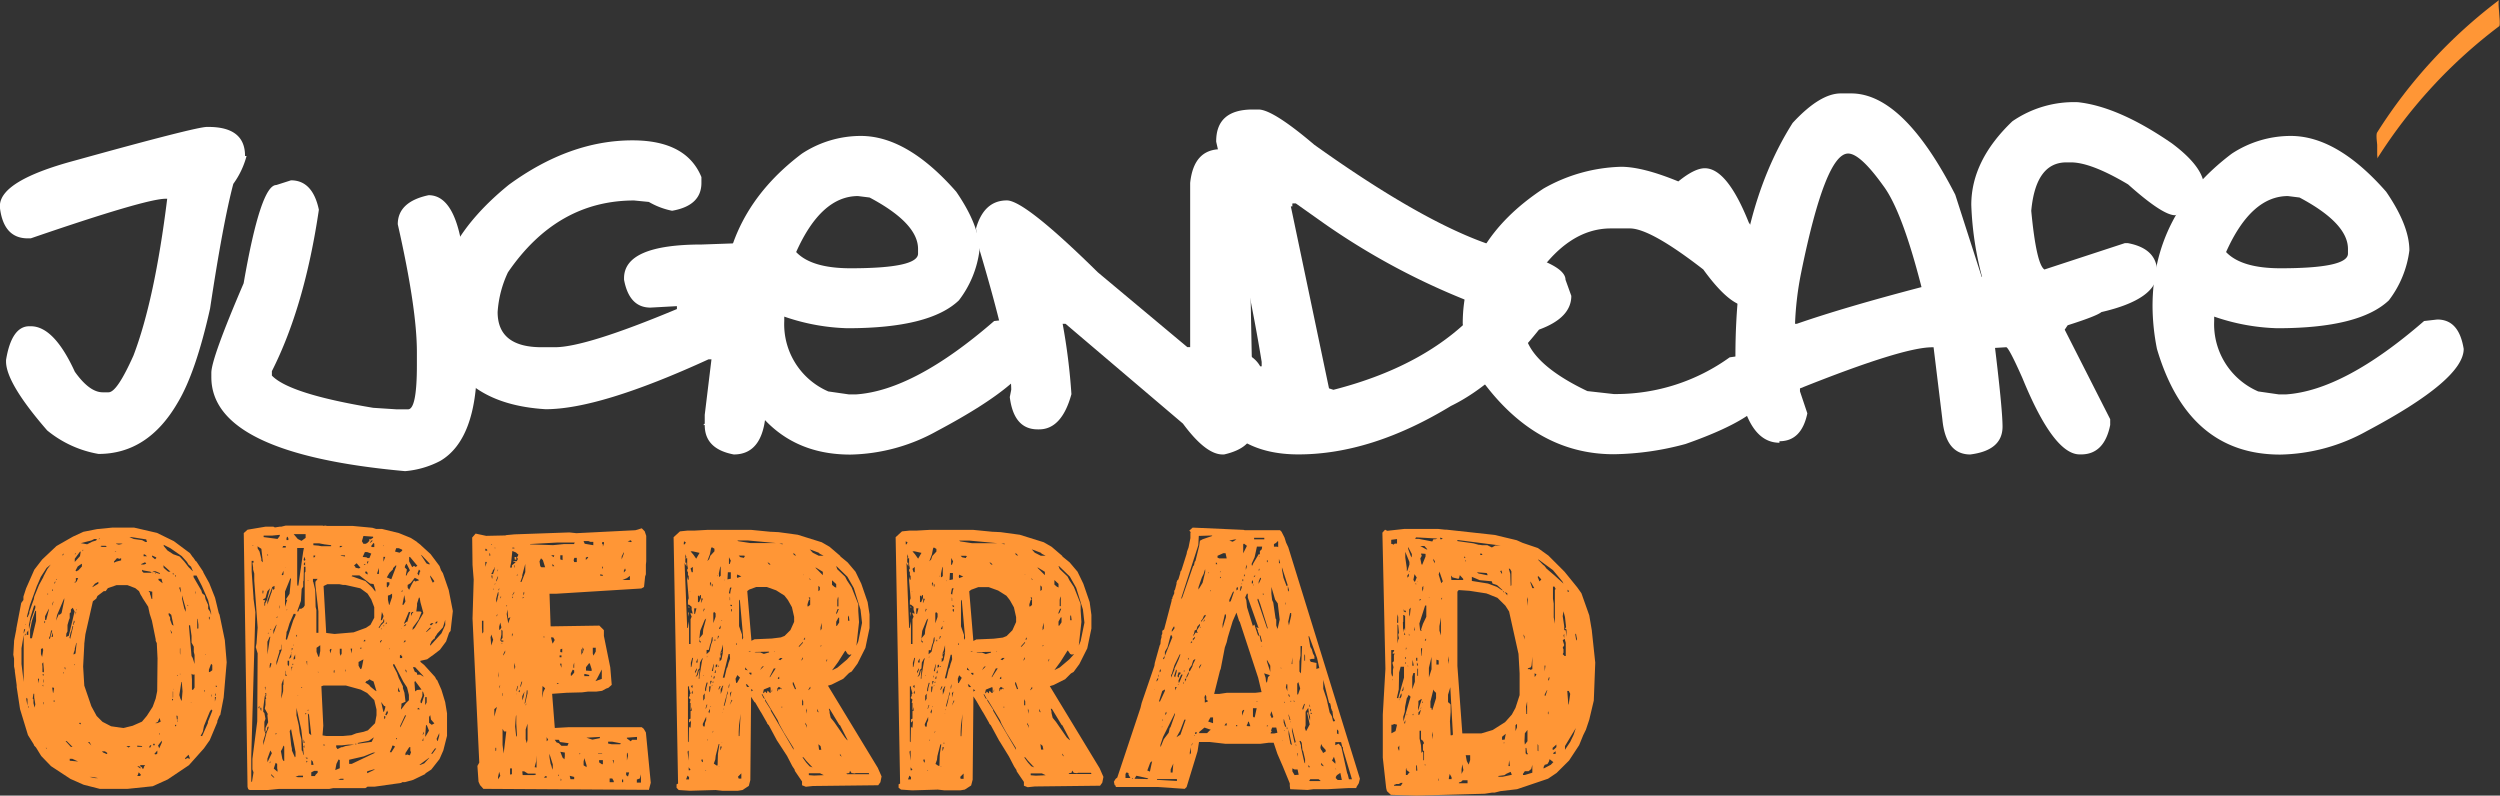
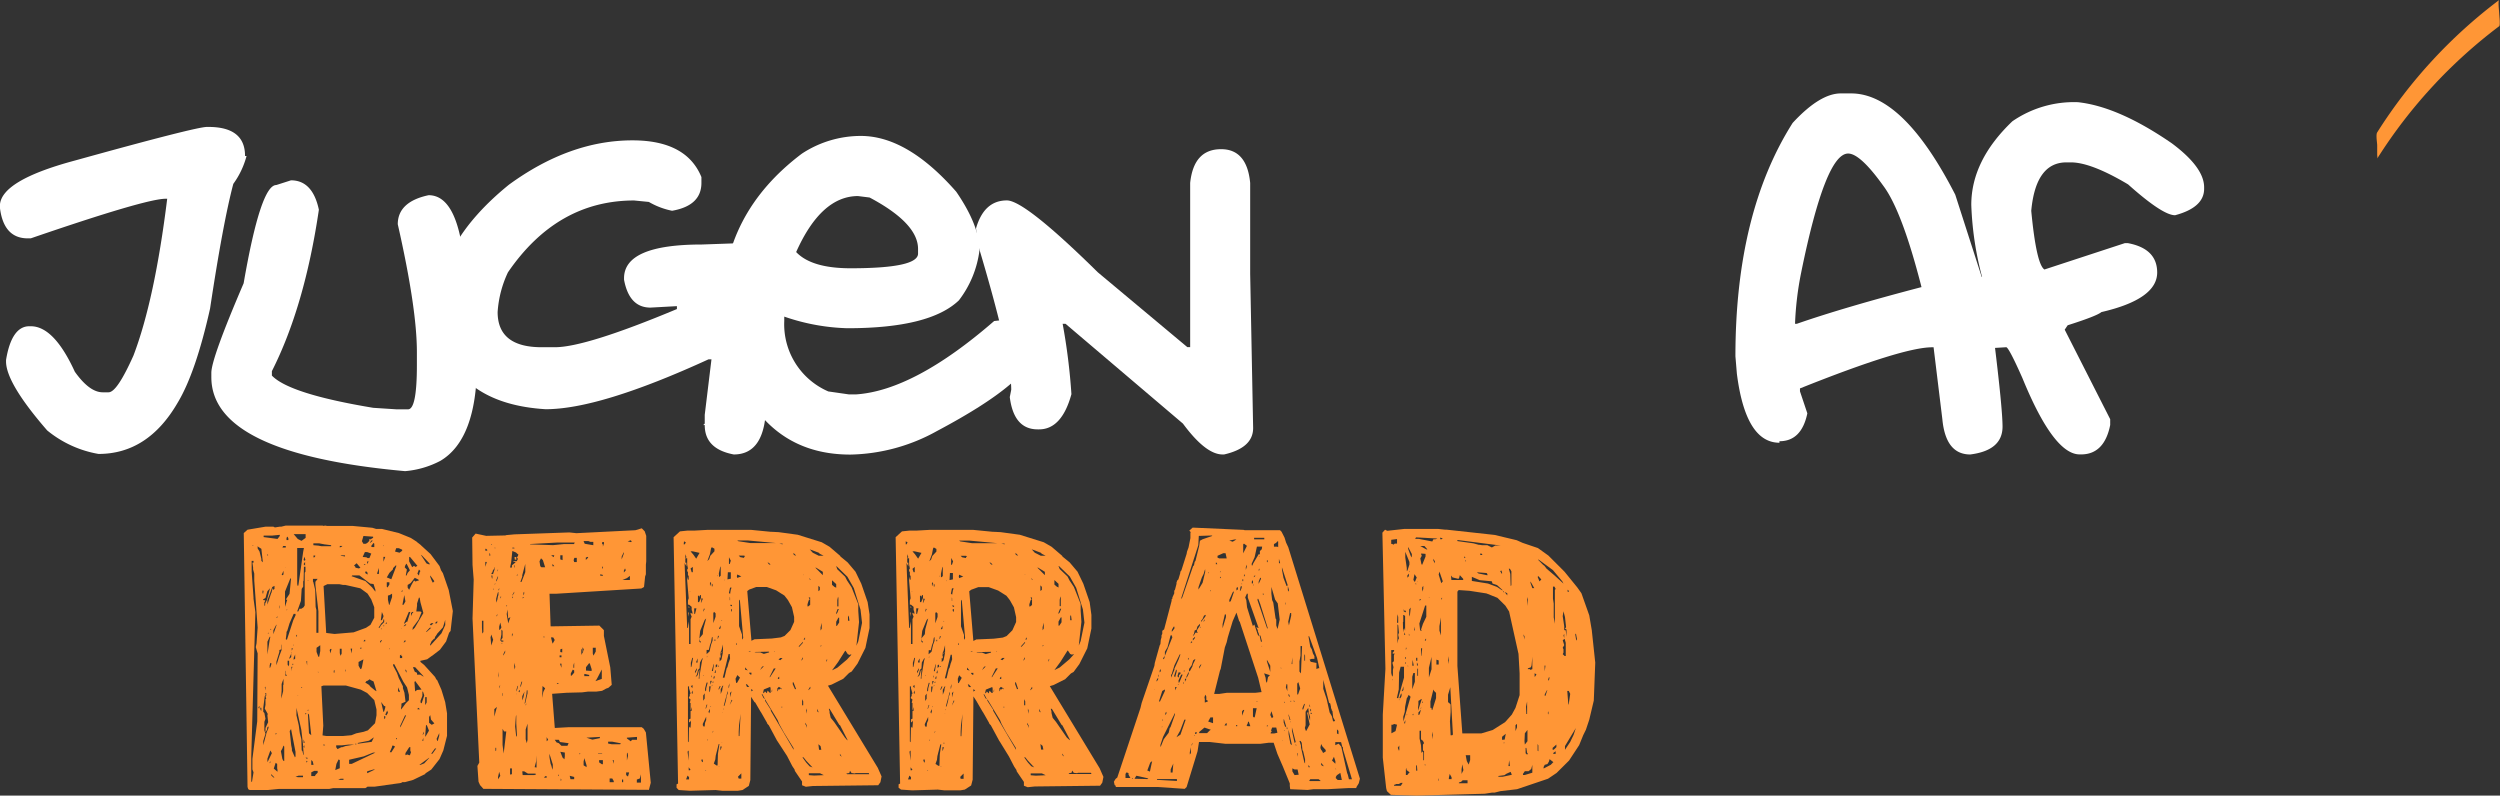
<svg xmlns="http://www.w3.org/2000/svg" id="Ebene_1" data-name="Ebene 1" viewBox="0 0 430.34 136.95">
  <rect x="0" y="0" width="430.34" height="136.95" fill="#333333" stroke="none" />
  <defs>
    <style>.cls-1{fill:#fff;}.cls-2{fill:#ff9636;}</style>
  </defs>
  <path class="cls-1" d="M648.75,423H649q6.32,0,6.31,5h.26a14.42,14.42,0,0,1-2.28,4.8q-1.77,6.69-4,21.47-2.46,11-5.56,16.17-5.12,8.85-13.64,8.85a19,19,0,0,1-8.84-4.05q-7.08-8.15-7.08-11.87v-.25c.63-3.88,2-5.81,4-5.81h.26q4,0,7.58,7.83,2.52,3.54,4.8,3.54h1c1,0,2.4-2.11,4.29-6.32q3.66-9.6,5.81-27h-.25q-3.4,0-23.24,6.82h-.51q-4.17,0-4.8-5.31v-.25q0-4.37,12.89-7.83Q646.86,423,648.75,423Z" transform="translate(-613.13 -401.15)" />
  <path class="cls-1" d="M663.22,432.19q3.72,0,4.8,5.06-2.46,16.67-8.09,27.79v.76q3,3.15,17.44,5.55l4,.26h2q1.52,0,1.52-7.58v-2.28q0-7.51-3.29-22c0-2.56,1.77-4.25,5.31-5q4.86,0,6.06,11.12a72.57,72.57,0,0,1,2.27,17.68q0,13.2-6.31,16.93a15.85,15.85,0,0,1-6.07,1.77q-33.34-3-33.35-16.17v-.76q0-2.46,5.56-15.41Q658,433,660.69,433Z" transform="translate(-613.13 -401.15)" />
  <path class="cls-1" d="M722,425.31q9.28,0,11.87,6.32v1q0,3.92-5.05,4.8a12.94,12.94,0,0,1-4-1.52l-2.53-.25q-13.26,0-21.73,12.38a18.83,18.83,0,0,0-1.77,6.82q0,6.06,7.58,6.06h2.28q5.29,0,21-6.57v-.5l-4.55.25q-3.66,0-4.55-4.8v-.25q0-5.81,13.39-5.81l7.08-.25v-.26l.25.26h2.27q5.31,1.26,5.31,5.05L745,470.53q0,8.85-5.56,8.85c-3.37-.64-5-2.32-5-5.06h-.26l.26-.25v-1.51L735.6,463h-.5q-18.76,8.6-28.05,8.59-14.34-.87-17.94-11.87l-.75-4.55v-.76q0-11.43,12.38-21.47Q711.21,425.31,722,425.31Z" transform="translate(-613.13 -401.15)" />
  <path class="cls-1" d="M761.31,424.55q8,0,16.42,9.6,4,5.82,4,10.11a17.74,17.74,0,0,1-3.54,8.59q-5,4.8-19.2,4.8a36,36,0,0,1-10.86-2v.76a12.59,12.59,0,0,0,7.58,12.12l3.54.51h1.26q10-.69,23.75-12.63l2.27-.26c2.53,0,4,1.69,4.55,5.06q0,5.3-16.67,14.14a31.77,31.77,0,0,1-14.91,4.05q-15.85,0-21.22-18.19a38.36,38.36,0,0,1-.76-7.33q0-16,13.64-26.28A18.45,18.45,0,0,1,761.31,424.55Zm-11.12,20q2.65,2.78,9.35,2.78,11.63,0,11.62-2.53V444q0-4.42-8.34-8.85l-2-.25Q754.49,434.91,750.19,444.51Z" transform="translate(-613.13 -401.15)" />
  <path class="cls-1" d="M823.33,426.83c2.95,0,4.63,1.93,5,5.81V448.3l.51,26.53q0,3.41-5,4.55h-.26q-2.9,0-6.82-5.31l-20.21-17.18h-.5A104.83,104.83,0,0,1,797.56,469c-1.09,4-2.95,6.06-5.56,6.06h-.25q-4.11,0-4.8-5.56l.25-1.26q0-5.94-5.81-25.26l-.25-2.53c.93-3.2,2.69-4.8,5.31-4.8q3.09,0,15.66,12.38l15.41,12.88H818V432.64C818.41,428.76,820.17,426.83,823.33,426.83Z" transform="translate(-613.13 -401.15)" />
-   <path class="cls-1" d="M828.76,420h1q2.47,0,9.61,6.07Q859.78,440.65,872,444q10.6,2.52,10.61,5.3l1,2.78c0,2.53-1.86,4.46-5.56,5.81q-7.51,9.42-15.16,13.14-13.71,8.34-26.27,8.34-11,0-15.16-8.59l-1-4.55c0-2.28,1.68-3.79,5.05-4.55h.25a5,5,0,0,1,4.3,2.53h.25v-.76q-2-12.57-7.83-37.9C822.45,421.86,824.55,420,828.76,420Zm6.83,16.17v.51h-.26L841.9,468l.76.25q16.74-4.29,25.52-14.4a120.93,120.93,0,0,1-27-14.15l-5-3.54Z" transform="translate(-613.13 -401.15)" />
-   <path class="cls-1" d="M892.18,429.86q3.72,0,9.85,2.52,2.78-2.26,4.55-2.27,3.85,0,7.58,9.35,5.05,7.52,5.05,9.09-1.26,5.31-5.3,5.31-3,0-7.58-6.32-9.11-7.07-12.64-7.07h-3.28q-7.51,0-13.39,9.09a17.35,17.35,0,0,0-1.52,4.8v3q0,5.93,10.87,11.11l4.55.51h.5a33.47,33.47,0,0,0,19.45-6.32l1.77-.25c2.74,0,4.42,1.77,5.06,5.3q0,4.81-14.41,9.86a49.13,49.13,0,0,1-12.37,1.77q-13.59,0-23-13.14a23.25,23.25,0,0,1-3-9.35q0-14.08,13.9-23.24A28.41,28.41,0,0,1,892.18,429.86Z" transform="translate(-613.13 -401.15)" />
  <path class="cls-1" d="M930,417.23h1.77q9,0,17.93,17.43l4.55,14.15q4.11,0,6.07,4.54c0,1.77-1.35,3.63-4,5.56v.25q1.51,12.25,1.52,15.42,0,4.1-5.56,4.8-4.23,0-4.8-6.07l-1.51-12.38h-.26q-5.05,0-22.74,7.08v.5l1.27,3.79q-1,4.8-4.8,4.8v.26q-5.82,0-7.33-11.88l-.25-3q0-24.63,9.85-40.17Q926.41,417.23,930,417.23Zm-7.83,39.66h.25q8.14-2.83,21.47-6.32-3.35-13.12-6.57-17.43c-2.65-3.7-4.67-5.56-6.06-5.56q-3.91,0-8.08,20.47A54.38,54.38,0,0,0,922.12,456.89Z" transform="translate(-613.13 -401.15)" />
  <path class="cls-1" d="M970.81,418.74q7,.76,16.17,7.08,5.57,4.15,5.56,7.58v.25q0,3.21-5,4.55-2.15,0-8.09-5.31-6.37-3.79-9.85-3.79h-.76q-5.29,0-6.06,8.34.88,9.22,2.27,10.1L978.9,443h.5q5.05.94,5.06,5.05,0,4.6-9.6,6.82-.83.69-5.81,2.27l-.51.76,7.83,15.41v1c-.67,3.37-2.36,5.06-5,5.06h-.25q-4.49,0-9.86-13.14c-1.55-3.5-2.48-5.26-2.78-5.31l-4.29.26c-2.69-.85-4-2.36-4-4.55v-.25c0-2.07,1.43-3.75,4.29-5.06l.26-.25v-.76a55.19,55.19,0,0,1-2.28-13.89q0-7.65,7.08-14.4A18.69,18.69,0,0,1,970.81,418.74Z" transform="translate(-613.13 -401.15)" />
-   <path class="cls-1" d="M1007.45,424.55q8,0,16.42,9.6,4,5.82,4,10.11a17.82,17.82,0,0,1-3.53,8.59q-5.06,4.8-19.21,4.8a36,36,0,0,1-10.86-2v.76a12.59,12.59,0,0,0,7.58,12.12l3.54.51h1.26q10-.69,23.75-12.63l2.27-.26c2.53,0,4,1.69,4.55,5.06q0,5.3-16.67,14.14a31.77,31.77,0,0,1-14.91,4.05q-15.85,0-21.22-18.19a38.36,38.36,0,0,1-.76-7.33q0-16,13.64-26.28A18.45,18.45,0,0,1,1007.45,424.55Zm-11.12,20q2.65,2.78,9.35,2.78,11.63,0,11.62-2.53V444q0-4.42-8.34-8.85l-2-.25Q1000.63,434.91,996.33,444.51Z" transform="translate(-613.13 -401.15)" />
-   <path class="cls-2" d="M642,535.32l-2.58,1.17-4.32.45H630.3l-2.78-.71-2.26-1-3.35-2.2-1.68-1.74-.91-1.48-.32-.33-.06-.19-1-1.61-1.36-4.46-.58-3.81v-.32l-.32-2.39v-.19l-.13-.65v-1.35l-.13-.65.13-2.19v-.2l.39-2v-.13l.84-4.39.38-.52v-.58l.46-1.42,1.42-3.22,1.35-1.75,2.46-2.32,2.84-1.62,1.8-.83,2.33-.46,2.64-.26h3.75l3.94.91,2.9,1.42,2.78,2.07.45.64.13.13.39.58.13.07,1.16,1.74.06.19,1,1.81,1,2.52.64,2.64.13.26.91,4.39.32,3.81-.52,6.07-.58,3-.13.13-.38.9v.2l-1.3,3.1-1,1.42-2.59,2.9Zm-24.79-16.78v-8.07l-.38,2.26v2.71Zm0-8.33.26-.71-.19-.06-.07.51Zm.2.39.13-.2v-.19l-.13.13Zm.13-1.87h.06l-.06-.2Zm.32,13.88v-1.17l-.19-.19v.39Zm0-15.18.32-.71v-.25l.78-2.2.06-.39.84-2.06.71-1.29.07-.2.64-1.22.58-.78-.71.58-1,1.55-.58,1.36-.07.13-1.22,3.35-.52,2Zm-.13,3H618v-.77l-.26.39Zm.26,12.53.13-.07-.13-.25Zm.13-13.49.26-1.17v-.19l.83-2.32v-.39H619l-.64,2.06-.26,1.3Zm.19,1.55h.32l.71-3v-1.68l-.13-.06-.58,1.74-.32,1.55Zm.9,11.36-.19-1.16v-.65h-.13l-.13.84.13.13v.64l.2.78Zm.46-3.62.19-.71-.19-.13Zm.71-4.52.19-1.22-.13-.33-.26.2v.84Zm.26,2.65.06-.19-.13-1.55-.19.26.06.51v.91Zm0,.58v-.32l-.2.13v.06Zm-.07,1.87V519l-.13.13Zm0-.71h.07v-.51h-.07Zm0,3.81.07-.13V522h-.07Zm.19-14,.13-.13V508l-.13.13Zm.13-.58h.2l.45-1.74v-.19l-.65,1.29Zm.26,22.21v-.19H621Zm.13-26.6h.13v-.13h-.13Zm.32,7.68.13-.06.39-1.42h-.19l-.2,1-.13.13Zm.39-.38h.26V510Zm.13-7.94h.13v-.2h-.13Zm0,2.58.19-.58v-.2l-.19.52Zm.13,15h.06l.13-.77-.19-.2-.13.13Zm.13,1.55h.13v-.26h-.13Zm.13-20.27.13-.26v-.26l-.13.26Zm.26-.71.13-.07v-.12l-.13.12Zm0,7,.51-1.16.07.19.38-.32.46-2.2v-.38l-1.23,2.9ZM624,496.72l.13-.32-.33.32Zm.06,20.4.07-.13-.07-.13H624Zm.32-.71v-.32l-.12-.13v.25Zm1.23,13.3-1-1h-.2l.91,1Zm-1.1-18.92.46-.19,1-4.2-.32-.64-.32.32v.45l-.2.19v.84l-.12.26-.26.91v1.09l-.2.39Zm.71.32.52-2.19h-.13l-.19.84-.13.26-.2.9Zm1.36,21.12-1-.46h-.45v.33Zm-.78-23.57.07-.26.13-.19-.13-.26-.19.78Zm0,5.17.33-.2.19-1.81h-.06l-.26,1v.2l-.2.58Zm.2,1.8v-.19l-.13.19Zm0-17.75.9-1,.13-.77h-.13l-.9,1.22Zm0-1.29h.06l.13-.19h-.13Zm0,4.91.32-.26.26-.58h-.39v.58l-.19.06Zm.26,5-.07-.06-.19.58Zm0-7,.38-.2.59-.64v-.45h-.07l-.65.45-.38.71Zm0,6.71.06-.06-.06-.13-.07.13Zm.77,19.63v-.26h-.26v.13Zm1.1-31,.9-.46.65-.19.13-.26h-.45l-.52.26-1.81.45Zm-.78,1.22.13-.26h-.13Zm7,30.41,1.61-.39,1.61-.71.84-1,1-1.55.52-1.42.26-1.29.06-5.61-.13-2.65-.19-.39v-.26l-.65-3.22-.38-1.17-.26-1.22-1-1.55V504l-.32-.51-.26-.58-.64-.52-1.36-.52h-1.87l-1.49.52-.38.52h-.33l-1.09.83-.2.46-.58.45-1.29,5.68-.19,1.61v.2l-.2,3.74.2,3.29,1.22,3.56.91,1.67,1,1,1.49.77Zm-5.49,3-.32-.58h-.26Zm.64,5.62H630l-1-.2h-.45ZM629,502.21h.06l1-.59v-.32l-.59.32Zm1.1-8.27h.19v-.13Zm.58,1.36h.84l-.2-.2h-.77l-.13.07Zm.71,35.63h.19v-.19l-.39-.26h-.51l.19.2.45.19ZM632.75,498l.45-.19.78-.2v-.39l-.26.13-.45-.13-.52.59Zm.13-1.87h.2l.06-.07H633Zm.71-1.23.65-.13-.26-.06h-.78l-.12.06Zm1.68,34.93.32-.26h-.71Zm2.91-35.38h.25l-.13-.45-2.51-.39h-.39l.77.32,1.42.2Zm-.59,35.25v-.13l-.83-.07v.2Zm-.38,3.68h.19l-.32-.33h-.32Zm-.45,1.35h.45l.19-.19-.39-.45-.13.39Zm.83-1.29h.26l.07-.32.19-.26h-.84v.19l.32.2Zm-.12-35.12h.45l.38-.13-.19-.26-.71.33Zm1.8,1.42-.26-.19-1.16-.2-.26-.12v.25l.26.26Zm-.84-2.84-.38-.32h-.2v.32Zm.91,7.36V503l-.65-.13.26.32v.26l.06.07.2.71Zm-.52,25.57H639l.19-.39H639l-.13.13Zm1-32.41.2-.2v-.13l-.71-.32V497Zm.84,2.52v-.13l-.77-.33h-.52l.13.07.71.26Zm-1.29-.13h.13v-.07h-.13Zm.13,29.63h.26v-.26h-.26Zm.32,1.55h.2l.19-.13v-.52l-.51.58Zm0-31.05h.07v-.13h-.07Zm.39,25.69.58-.26-.19-.64-.32.71-.46.19Zm.32,4.33.46-1v-.33l-.65.84Zm.59-28.41-.2-.77h-.51V501Zm-.59,26h.13v-.13h-.13Zm1.55-28h.39l-1.23-1.1.07.45Zm4.26-.07-.32-.77-.45-.39-.26-.45-.9-1-1.94-1.35-1.16-.59v.2l.64.77,1,.65,1.1.39.78.84.77,1,.65.64ZM643,508.85l-.39-1.87-.32-.26h-.13V507l.26.45v.39l.32.84Zm-.33,1.36.07-.06V510l-.32-.45Zm.07,11.49h.13l.06-.19-.06-.07-.13.07Zm.39-21.69-.2-.19h-.06V500Zm-.26,21.24.06-.06v-1h-.06Zm.06-1.42H643v-.13H643Zm.45-19.37v-.26l-.12-.06v.19Zm-.12,25.76.25-.26-.13-.06-.12.06Zm.32-1.22h.13v-.52l-.13-.2-.07.13Zm.13-7.49v-.2l-.13.13Zm0,7.94.06-.07v-.26h-.06Zm.58-22.28v-.25l-.13-.71-.19.12Zm.13,18.66v-.13l.13-1.55-.13-1.61h-.07L644,520.8l.19.64Zm-.26-7.94v-1.16l-.06.06v.78Zm-.06,3.36h.06v-.13h-.06Zm1-10.78v-.58l-.64-2.26v.58l.39,1.68ZM645,531.84l.39-.2.45.13-.25-.71-.59.58Zm.52-26.34v-.13l-.13-.13v.13Zm1.1,9.94v-1.55l-.13-.52v-.9l-.39-.71V510.6l-.26-1.87-.19.12.45,5.23.2.33Zm-.65,6.59h.13V522h-.13Zm.39-2.13.26-.39v-2.26h-.13l-.13.06-.26-.19.07,1v1.75ZM649.47,507v-.38l-.51-2.14-1.1-2.51-.9-1.75h-.52v.26l1.35,2.33.13.45.46.39.13.64.45,1v.65l.38.58Zm-2.71-3.55V503l-.06-.06v.25Zm.52,5.88v-.65l-.13-1h-.07v1.68Zm.64,18.53,1-2.26v-.2l.77-1.93-.19-.2-.26.39-1,2.45-.2,1-.38.71Zm.33-7.56.13-.26-.13-.12Zm.26-6.39v-.19l-.07.06Zm.71-6.07v-.51h-.13v.32Zm-.13,9h.13l.19-.13.26-.19v-.91l-.2-.19-.38,1Zm.38,4.33.07-.26v-.2h-.07Zm.78-.26.06-.39h-.06l-.13.32Zm-.13,1,.19-.77h-.19Zm.19-2.52h.13v-.13l-.13-.13-.06.13Z" transform="translate(-613.13 -401.15)" />
  <path class="cls-2" d="M655.74,536.62l-.65-43.71.65-.58,3.09-.52h1.36l.26.13.84-.13h.26l.77-.19h6.33l.19.06.26-.06.32.06h4.39l3.42.32.65.2h1l2.91.71,2.06.84,1,.64.06.07.65.51.06.07,1.62,1.48,1.55,2.07.25.71.33.52,1,2.9.71,3.62-.39,3.42-.26.32-.51,1.49L688.86,513l-1.3,1-.19.12-.71.52-1.16.26v.19l.64.52,1.88,2.07.19.38.19.2.71,1.61.65,2.13.32,1.94v3.87l-.64,2.52-.65,1.48-1.42,1.81-1,.65-.06.13-2.07,1-1.42.39h-.45l-.19.13-4.52.64H676.4l-.39.26h-5.55l-.65.13h-8.65l-1.94.19h-3.1l-.25-.13Zm.64-.91h.13l.26-1.61-.19-.52v-1.81l.83-6.45.07-11.69-.32-1.09.13-.65.19-2.71-.58-8.07v-1.23l-.2-.71v-.32l-.12-.84h.19v-.32h-.32v1.87l.32,4.45v.2l.32,2.32-.71,24.86Zm.2-40.67h.12l.07-.07h-.19Zm1.8,2.9-.26-2.32-.51-.32-.13-.13v.39l.32.51.32,1.29v.33Zm-.64,25.18.06-.32-.06-.13-.13.32Zm.38.39V523l-.12-.06-.07.19.07.26Zm.2-20.21h.13V503l.06-.06-.06-.13h-.13Zm.32,2.13.13-.06v-.32l.32-.65.52-2-.45.52-.33,1.16-.45.26.13.12h.26v.2l-.13.13Zm-.19,24,.58-2.2.32-.77v-.26l-.19.13-.07.45-.26.45v-.77l.46-1-.13-1.17.06-.25-.51-.91.12-.64v-1l.13-.07-.13-.38.13-.13v-.45h-.13l-.06.12.13.2-.19.19-.26,2v.71l.19.2.19,1-.19.52v1.48l.19.58-.38,1.23Zm2.45-35.51.39-.51v-.2l-1.29.13h-1.49v.26ZM658.83,520v-.64l-.12.06Zm.33-23.17.13-.13-.13-.2Zm0,8.39.64-1.94.07-.13.19-.77.13.32.19-.19V502l-.38.19-.84,2.32Zm0,8.59.39-2.52.12-.52h-.12l-.39.84Zm0,18.46h.06l.71-1.48-.26-.46-.51,1.42Zm.06-22,.13-.07V510l-.13.26Zm.33,5.87.12-.13.2-.64-.2-.13-.12.45Zm0,16.4.12-.13v-.26l-.12.26Zm.12-23h.13v-.13h-.13Zm.52,25.44h.19l-.58-.58v.19Zm0-24.66.52-1.49v-.19l-.52,1ZM660.9,534v-.32l-.06-.26v-.77l-.26-.2-.32,1Zm-.32-6.39.13-.13v-.13h-.13Zm.13-20.08.19-.13v-.12h-.06l-.13.19Zm0,8.14.51-1.62.07-.19.32-.84v-1l-.06.26v.64l-.33.13v.32l-.51,1.68Zm.45-9.75.06-.13v-.45l-.06.13Zm.77,26.21h.13v-2.45l-.13-.2-.19.52-.26.45.26,1.36Zm-.38-10.72.32-1.29v-1l.06-.13v-1l-.32.9V520l-.06.84Zm.19-21.24.19-.13v-.64l-.32.71Zm0-4.77h.58v-.26h-.45Zm.52,3.48v-.06l-.07.06Zm-.07,6.72.39-1.23h-.26l.65-1,.26-2.64h-.13l-.91,2.25Zm.07,11.88h.26l-.2-.33v-.58l-.06.13Zm.26-6.2,1.09-3.36.39-.84v-.26h-.32l-.71,1.62-.39,1.29-.13.19v.26l-.13,1Zm-.07-17.17h.32v-.26l-.13-.33-.19.2Zm0,12.13.13-.19V506l-.13.13Zm.32,9.62.13-.32v-.65h-.26v.65Zm.13-1.35H663l.26-.26v-.58l-.26.58Zm1.1,16.85v-.78l-.77-3.94L663,527l.26,2.45.12.58v.32l.52,1.17Zm-.77-17.76h.06v-.26Zm.06,3.1.06-.45.13-.32h-.19Zm.06-3.55.13-.26v-.19h-.13Zm.13,2.52.13-.13v-.13h-.13Zm.2-3.42V512l-.07.32Zm1.35-18,.71-.51v-.65h-2.06l.71.84Zm-1.35,20.47.26-.19v-.71l-.26.58Zm.71,20.21h.9v-.26h-.77l-.52.19Zm-.26-24.15.13-.13v-.26l-.13.13Zm1.23,20.34.06-.07-.13-1.48v-.26L665,526.8l-.84-3.81v1.29l.39,1.68.19,1.42.26,1,.06,1.93.13.13Zm-1-29.12.13-.06.84-5.88.12-.58h-1.16v6.2Zm-.07,4.39h.2l.19-.45H665l.39-.26.19-.32v-5.62l.13-.19v-.84h-.26l-.06,2.39-.07.13v.9l-.26.39-.13,2.06Zm.07,14.53.13-.07h-.13Zm.64-1.36h.13v-.13H665Zm.52-21.88.19-.13-.19-.58-.13.58Zm.13.84v-.65l-.26.39Zm-.26,30.53.19-.06-.19-.58Zm.13.84v-.45l-.13.13v.19Zm.19-5.74.13-.13v-.13h-.13Zm.33,7.68v-.26h-.33ZM666,515.7v-.78l-.13.07Zm-.13,16.72.2-.19-.2-.13Zm.2-31.31h.12V501Zm.12,22.46v-.32l-.12.2Zm.52,4.14-.39-3.55-.19-.2.19,3.42Zm.39,5.1-.13-.58-.26-.26v.84Zm-.39,1.93h.65l.06-.19.39-.39v-.32h-.58l-.52.26Zm1.23-24.66V506.4l-.52-4.58v-.52l.39-.51H667v.45l.07.13.32,1.35.07,2.91.13.51v3.94Zm.51-14.91h1.68V495l-1-.13h-.06l-1-.19h-1V495l.84.07Zm-1.35,1.93h.13l.19-.25-.06-.07h-.26Zm.84,17.11h.13l.19-1v-1l-.64.45v.71Zm0,2.72v-.13h-.13Zm1.35,10.91h2.91l1.42-.13.84-.33,1.23-.25.77-.26,1.23-1.23.25-1.36v-1l-.38-1.61-1.23-1.23-1.1-.58-2.58-.71h-3.81l-.39.13.33,6.78-.13,1.68Zm-.51,1.61h.32l-.13-.13h-.19Zm1.93-19.17L674,510l2.13-.78.77-.51.65-1.23v-1.81l-.52-1.35-.64-1-1.23-.9-2.58-.58h-.39l-.65-.13h-2.06l-.65.32.45,8.07Zm-.71,3.35.2-.77H670l-.12.19Zm.58,3.3h.13v-.46l-.13.13Zm.26,16.78.78-.32V532l-.2-.13-.38.77Zm.39-3.61.65-.33h.19l.52-.19,1.55-.26h-1l-1.16.13H671v.32Zm.13,5.29h.9v-.19h-.51Zm.26-40,.32-.13.13-.13h-.45Zm.13,18.65.19-.38v-.84h-.32v.77Zm.77-17.1v-.2h-.64l-.13.07Zm.07,19.82v-.33h-.07v.26Zm.64,15.88h.45l4.07-1.94h-.39l-1.61.65-2.52.58Zm.39-19,.13-.84h-.26ZM677.75,503v-.32l-.32-1-.58-.07L675,500.2h-1.23l-.13.13,2.39.84,1.16,1.1Zm-2.84-4,.26-.13-.65-.77-.45.39.2.19.06.19Zm-.64,19h.32V518h-.45Zm.06,11.3h.13v-.13h-.19Zm.39-.13,2.39-.32.38-.78-.84.58-1.93.39Zm.45-12.85h.13l.13-.32.26-1.35-.84.45v.64Zm0-3.48h.13l.06-.2h-.19Zm.52-18.08h.38l.13-.06.2-.13.32-.33-.07-.25h.26l.45-.26v-.2l-1.67-.12-.26.9Zm.71,2.45h.32l.32-.77-.71-.26h-.39l-.38.84.64.06Zm-.71,14.34H676v-.26h-.13Zm.19-13.17H676v-.13h-.26Zm.52,1.67v-.32l-.26-.26-.13.13v.2Zm1.54,20.08-.51-1.68-.52-.25-.13-.13-.38.26-.2.06-.19.26.64.39.26.32.78.64Zm-1.61-21.88.26-.45h-.26Zm0,36,1.36-.65h-.26l-1.1.32Zm.52-39.64.38-.33v-.12h-.12l-.26.32Zm.38.71h.33v-.58l-.13-.13-.45.58Zm1,4.65.13-.07v-1l-.33,1Zm.26,9.23.19-.39.58-.58v-.45h-.13l-.06.39-.33.32-.45.71Zm.06,2.52h.13l.19-.39h-.13l-.19.26Zm.32-3.81.26-.58v-.2l-.26-.64-.19,1.42Zm0,1.48v-.13l-.19.26Zm.26,14.33.13-.13.19-.64v-.26h-.19l-.52-.71Zm-.06-28.53.06-.13V495h-.06Zm.06,2.65.32-.84h-.32Zm0,11.1h.13v-.13h-.13Zm.13,16,.19-.19v-.33h-.19Zm.19-16.33.26-.13v-.26Zm.2,15.68.26-.45-.13-.38-.33.71Zm.84-23.43.84-2.2v-.25l-.52.51-.06.26-.59.58-.45.78Zm-.65,1.42.32-.52v-.38h-.45v.77Zm.26,3h.06l.46-1.36v-.58l-.46.26-.25.07v.71Zm0,7.62h.06v-.2l-.06.07Zm.39,17.75.64-1-.38-.19-.13.13v.13l-.39.9Zm1.68-7.36.83-1.1.52-.51v-.91l-.32-1.29-.65-1-1.55-3h-.19v.26l.65,1.23.32.9.71,1.42v.32l.26.78.19,1.55-.71.32v.45l-.06.26Zm-.26-27,.45-.33v-.19l-.58-.26h-.45l-.2.58Zm-.58,32.15.13-.13v-.13h-.13Zm.51-8.14.13-.13-.32-.71v.65Zm.13-5.87h.39v-.33l-.19-.12.06-.13h-.06l-.2.13Zm.07,11.94,1-2.07h-.19l-.84,1.81ZM682.4,503v-.32l-.19.32Zm-.19,6.39h.06v-.13Zm.38-4.13.33-.58-.2-1.1-.32,1.68Zm0,3.68h.13l.32-.19v-.13h-.12Zm0,2.78h.13l.26-.2-.13-.19Zm.13-3.17.39-.38h.13l.52-1.68h-.26l-.78,1.87Zm.39-8.33.19-.45.39-.45-.58-1.16-.19.26-.13.38.38.39-.19,1Zm0,16.73v-.33l-.19-.26v.26Zm-.19,14.2.32-.13.32.13h.13l.19-.52-.12-.26v-.64l-.2.06-.64,1Zm.64-28.47.39-.84.45-.78.26.2.26-.13h.26v-.2l-.65-.32-.71.91-.52.32v.45Zm.84-4.13.26.19.32-.19L683.69,497l-.13.06v.72l.52,1Zm-.52,8.65.2-.46.19-.19v-.06h-.19l-.2.19Zm.26,2.39.39-.39,1.48-2.52-.51-1.87-.13-.78h-.13l-.32,1v.38l-.13,1h.71l.19.13-.51,1.29-1,1.35Zm1.87,7.94L684.59,516h-.38l.32.78.39.19v.32h.58l.51.33Zm-1.42,2.64.33-.25.77-.07-1.1-1.48-.12.19Zm.65-19.95.13-.58.13-.19-.26-.26-.26.71ZM685,523.25h.39l-.19-.26-.2.13Zm.52,9.56.64-.26.84-.91v-.06l-1.68,1.23Zm.19-10.59.45-1.36-.19-.58-.13-.13v.78l-.32.84v.32Zm1.36-23.89v-.19l-1.42-1.49v.13l.9,1.36ZM686,528.67v-.51l-.19.51Zm-.13-1,.19-.2v-.38l-.06.12Zm.45-5.23h.07l.19-.39v-.9h-.26Zm0,5.48h.07l.58-1-.39-1-.13.13Zm.13-18h.13l.78-.71h-.26Zm1,16,.45-.25-.58-.65-.13-.78-.2.33v1Zm-.13-17.11.38-.32v-.06h-.32l-.26.19Zm.32-7.35.26-.26-.71-1v.26l.26.65Zm-.45,10.84,1.93-2.13.65-1.42v-.9l-.39,1.29-1,1.1-.06.12-.13.2-.19.26v.25h-.13l-.45.46-.26.58Zm.38,18.59.65-.9H688l-.65.9Zm.52-22.4h.13l.19-.19v-.19h-.06l-.26.19Zm.32,20.21h.07l.26-.9v-.46l-.46,1Z" transform="translate(-613.13 -401.15)" />
  <path class="cls-2" d="M696.34,536.94l-.58-.65-.26-.58-.19-2.71.32-.58-1.16-24.79.2-6.72-.2-2.51-.06-4.72L695,493l1.81.39,3.29-.07.19-.06,1.42-.13,9.43-.33,1.22.13,10.14-.51,1.1-.33.51.52.26.78v4.39l-.06.58V500l-.13.38-.19,1.81-.46.26-14.59.9h-1.22l.19,5.62,8.39-.13.78.78v1l1.1,5.42.25,3-.58.51-.38.13-.71.39-1,.13h-1.42l-1,.13-2.26.06h-.26l-2.65.19.46,5.88,2.32-.13h12.65l.33.26.38.64.84,8.66-.32,1.22Zm-.19-26.73.19-.26V508h-.25v1.22Zm.52-14.27H697v-.13l-.19-.19h-.13Zm0,2.78.26-.84h-.26Zm.84-1.87v-.33l-.13-.19v.45Zm.19,15.43.32-1-.32-.91-.13.52Zm.13-17.31v-.06l-.13-.13v.13Zm-.13,5H698l.26-.78v-.32l-.06-.13V499l-.07.13-.26.39.13.06-.19.13Zm.13.84.06-.2v-.39h-.19Zm.19,1.93.13-.32-.13.13Zm.26-7.23h.13v-.06h-.19Zm-.06,29,.45-1.68-.45.39Zm.06-22.72.13-.13v-.07l-.13.07Zm.13,28.66.13-.13v-.45h-.13Zm.13-29.24h.06l.26-.65v-.26l-.26.58-.06.2Zm0,3.68.19-.46.13-.71.07-.12V503l-.13.2-.26,1Zm.06,2.39.13-.2v-.26l-.13.33Zm.13-7.75.13-.26v-.13l-.13.26Zm.13,18.27.07-.32v-.71l-.07.58Zm0,17.49.39-.58-.19-.71-.2.91Zm.07-32.47.13-.19v-.26l-.13.32Zm.13,6.78.19-.13.19-.32-.19-.84-.19.71Zm0,10.07.19-.64-.19.32Zm.19-15.49.13-.2v-.26l-.13.33Zm.19,7.42h.33v-.19h-.33v-.2l.2-.25v-1.23l-.2-.19v.83l-.19,1Zm.13.39v-.2l-.13.07Zm.07,9v-.58l-.07.12v.33Zm.19,9.87.45-3.8h-.38l-.26-.46v2.78Zm-.06-16.85.32-.58v-.32l-.32.65Zm.51-8.45.13-.13v-.13l-.13.13Zm.33,2.9.38-1.1-.38.26-.13-1.55-.13.78.13.77Zm.64-9.62v-.38l.65-.52-.46-.13.07-.06h.58l.19-.39-.19-.33.19-.12.07-.33-.2-.13-.19-.19-.64-.26-.2,1.94-.19.9Zm-.32,35.64.32-.06v-1h-.32Zm.32-23.76.07-.13.12-.45-.19.19Zm.07-15.17h.38l-.06-.13h-.32Zm0,8.13.32-.45V503l-.32.58Zm0,.46.12-.13v-.2l-.12.13Zm.32-5.17.13-.51-.13.06Zm.06,17.43.13-.45-.19-.71v.45Zm0-19.37H702v.39l.07.07h-.33ZM702,528H702l.12-.25-.12-2.07v-1.48l-.07.25-.13,1.75.13,1.22Zm0-7.81.19-.45.13-.58-.13.13L702,520Zm.07.45v-.12l-.07.12Zm0-20.4h.12v-.32Zm.45,20.08.13-.26-.13-.12-.13.25Zm.38-19,.65-1.68v-1.42l-.52,1.93v.26l-.32.91Zm-.19,18.14.07-.13.25-.84h-.13l-.19.65Zm.32,2.26.2-.52.19-1-.39.78Zm.07-17.56.26-.2h-.26Zm0,30.41h2l.32-.13-.13-.13H704l-.65-.39h-.32Zm.13-30.93.13-.26V503l-.13.19Zm.32,18.53.39-1.68v-.51h-.13l-.07.7-.32,1.62Zm.07.45.12-.32v-.07l-.12.2Zm.19,6.46.13-.58v-2.78l-.32,1v1.68Zm4.52-34.09,1.93-.19h1.68l.13-.26h-3l-4.71.26.06.06Zm-2.84,38.28v-2.06l-.07,1-.26,1Zm.84-34.47h.64l-.39-1.23-.32-.32-.26.52.13.84Zm.13,22.47.19-1,.32-.64-.45-.39-.06,1.74Zm.25-10.4h.13v-.13l-.13-.06Zm.13,24.15h.39v-.26H707l-.2.19Zm.39-6.27.26-.25-.26-.46Zm1,4.91.06-.39v-.51l-.58-1.87v.58l.2,1.16.13.32Zm0-21.76h.06l.33-.58-.26-.45h-.39Zm.19-14.84.13-.33H708Zm-.19,1.55h.32l-.32-.39Zm2.58,30.92.2-.45-1.49-.2-.19-.38h-.71l.32.45.39.13.45.45Zm-1.81-10.65h.26v-.13h-.26Zm.33,15.88v-.32l-.13.19Zm.13-20.47h.32v-.32h-.32Zm.32,1.81v-.71h-.26Zm.19-18.53v-.84h-.39v.71Zm-.06,15.88v-.64l-.33.13v.45Zm.38,18.4.07-.51v-.65l-.78-.13.39,1Zm-.64,3.75.13-.2-.13-.25Zm1.68-.32h.64v-.39l-.77-.2Zm.06-17.82h.13l.45-.52v-.39l-.25-.13-.33.65Zm.45-1.36h.13v-.9l-.13.45Zm.13-18.2h.45v-.72H712l-.13.39Zm.91,33.11.13-.12v-.07h-.13Zm.32-17.1.26-.65v-.71l-.07.13v.06l-.19.26Zm.19-.2.26-.9h-.26Zm.71,19.5v-.32l-.38-1.23-.13.58v.65ZM715.26,495v-.58h-.52l-.32-.13h-.84l.2.46Zm-1.55,22.54h.84v-.2l-.84-.19Zm.26-20,.39-.39V497l-.39.12Zm1,19.11v-.32l-.32-1h-.13L714,516v.58Zm.13,11.82,1.29-.26V528l-2.32.13Zm.19-14.46.39-.71v-.65h-.51v1Zm.33,4.39,1.1-.39v-1.62l-.84,1.62Zm.45,12.46h.71v-.07h-.71Zm.71,1.87.13-.07V532h-.65v.38Zm.13-32.48v-.13l-.45-.12v.25Zm0-5,.19-.58v-.2h-.32v.33l.13.06Zm-.13,3.74h.13v-.38l-.13.19Zm1.68,30.28h1.42l.13-.13-.13-.06-1.36-.26h-.71v.32Zm.32,6.52v-.19l-.26-.45h-.45v.64Zm0-3.16V532h-.19Zm1.36-35.19.38-1v-.26l-.38.78Zm.26,38.35v-.45h-.2v.45Zm-.13-34.8h1.29v-.71l-.52.39Zm.25-1.29.33-.38-.13-.33-.2.39Zm.71,35.12.2-.71h-.52v.46Zm.46-6.07.25-.25h.84V528l-1.74.13v.13Zm-.65,3.3.19-.78-.06-.58-.13.2Zm.71-37.58.13-.13-.19-.19-.52.19Zm1,41.39h.71v-1.42l-.19.71-.52.19Z" transform="translate(-613.13 -401.15)" />
  <path class="cls-2" d="M729.59,536.75v-.59l.26-.13-.77-42.41,1.09-1,1.23-.13h1.16l2.33-.13h7.55l3.36.33h.13l1.22.06,3.3.45,4.13,1.29,1.35.78,1.81,1.55.07.13,1.22,1,1.36,1.61,1,2.07,1.09,3.16.33,2.13v2.33l-.71,3.42-1.36,2.71-1,1.36-.45.25-1,1-2,1-.64.19,8.58,14.14.65,1.48-.2,1-.38.52-11.24.13-1.22.13-.65-.26v-.65l-1.23-1.81-.06-.25-.39-.59-.9-1.74L747,528.8l-.13-.19L745.47,526l-.25-.26-.07-.19-1-1.75-.13-.19-.9-1.55L743,522l-.58-.9-.13,14.33-.26,1-1.09.71-.78.13h-2.71l-1.16-.13-4.39.13-1.94-.13Zm1.23-41.9H731l.19-.33-.32-.19ZM732,512v-4.26l.19-.45-.19-.45v-.19h.07l.25.19v-.32l-.13-.39v-.52l-.45-.38h-.19v-.72l.13-.38-.26-3v-.71l.13.51h.13v-.64l-.13-.13v-.58l-.13-.07v-.32l.13-.19-.13-.65v-1.1h-.32l.19-.19-.19-.52V498h.19v.64l-.32-.58.45,11.17h.13l.13-1.09.06.64V512Zm-.26,23.31v-.39l-.26-.26-.25.65Zm-.06-3.23v-1.74l-.2.19Zm0-25.56v.77l-.13-.64Zm0,22.4.06-2.71.13.19H732l.07-.9-.07-.33-.13.33-.13-.07v-.45l.26-.13v-1.29l.19-.06v-.65l-.19.65v-1.36h-.13l.13-.58-.32-.26.19-.39v-.26l.13-.12-.26-.91v-.32h-.19v9.49Zm.13-23.18-.13.07v-.39Zm-.13,28h.19l.13-.07-.32-.45Zm.19-30.73.13-.07h-.13Zm1.1-5.69.58-1-1.16-.26H732l.45.52Zm-.78,2.33h.2v-.91L732,499ZM732.05,516l.12-.13.26-1.48h-.13l-.25.84Zm.25,3.62.07-.52-.32.13Zm.07,1V520l-.07.13-.13.32.13.07Zm.39-13.75.25-1h-.38v.9Zm0,10.2.32-.58v-.33l-.32.59Zm.64.9h.13v-.38l.45-2.72.13-.38H734l-.38.71-.07,1-.26.26-.19.78-.2.39v.06l.33-.32.19-.78.13-.13Zm-.45-2.77h.26v-.46l.06-.19h-.06L733,515Zm.32-10.4h.2l.32-.71v-.51h-.13l-.13.45v-.33h-.26Zm.39,7,.13-.19-.26-.19v-.39l.58-.71.07-.84.51-1.87-.26.26-.77,1.87-.19,1.74Zm.13-6.84.32-.71-.13-.13-.13.07v.25l-.06.33Zm.19,27.37h.13V532l-.13-.19-.13.19Zm.33-6.06.12-.13.07-.58.19-.46v-.58l-.58,1.23V526Zm-.13-19.82.25-.46-.12-.12-.13.45Zm0,11h.13v-.06h-.13Zm0,4.33.25-.39v-.9l-.25.38Zm.32-1.62.19-.19v-.32l.26-1h-.19l-.26,1Zm.06,3,.13-.13.2-.58h-.13Zm0,10.66h.13l-.13-.13Zm.2-20.08.51-.45.26-1.17.26-.71v-.64l-.13.13-.13.77-.19.52-.2.84h-.38Zm0,.51h.13v-.13Zm.13-16.52.32-.33.19-.58.71-.77v-.45l-.45-.26-.13.19-.19,1Zm0,30.92.13-.19h-.13Zm.32-4.71.13-.39v-.39l-.26.52Zm0-3.62.13-.19.13-.84h-.26ZM735.4,502l.13-.52-.13-.13-.06.13v.39Zm0,17,.26-.65h-.26Zm0,3.87.13-.19-.13.06Zm.26-5.23v-.32l-.13.45Zm0-15.56h.13v-.32l-.13-.19Zm.19,14.59.2-1.29-.13.26-.26,1Zm-.19,2.65.13-.32-.13.13Zm.13-.65h.13v-.25l-.13.12Zm0,8.65.13-.32v-.06l-.13.19Zm.13-18.91.39-1.1v-.58l-.26-.26-.13.2ZM736,518l.13-.13v-.39l-.13.13-.06.26Zm.46,14.91h.19l.06-2,.26-1.68h-.13l-.51,2-.07.65-.26.71Zm-.33-21.43h.13v-.26h-.13Zm0,5.49h.2v-.46h-.07Zm.2-.91.25-.19v-.39l-.25.13Zm.25-15.75h.07v-.13l-.07.06Zm.07,10.78h.06l.2-.52-.2.07Zm.06,4.78h.2l-.07-.13h-.13Zm.2,3.94.26-.52-.13-.07-.26.59Zm0,13.29H737l-.13-.06h-.07Zm0-32.66H737l.19-.2v-1.42l-.06-.19-.26,1.23Zm0,9,.26-.13v-.51l-.26.51ZM737,515l.32-.32.26-1.3v-1.29l-.26,1-.13.26-.06.58h.06v.52l-.06-.13H737Zm.13,15.3.06-.07.19-.58h-.25Zm.06-9.69.26-.64.06-.45.13-.33h-.13l-.32.59Zm.26-7.42v.26l-.2.19Zm-.13-5.16h.13l-.13-.13Zm0,21h.13V529h-.13Zm.26-5.16v-.07l-.07.07Zm.26-6.07.38-1.62.13-.19.2-.77.06-.13.19-.58-.06-.78h-.19l-1,4.07Zm-.13,5.49v-.13h-.13Zm.13-.65.25-.9.13-.78.2-.51v-.33l-.07.13-.64,2.39Zm0-21.56.06-.07-.06-.13Zm.51-.2.58-.12v-1.1h-.51Zm.2,18.73.06-.07.13-.77-.19.45Zm.06-21.37h.13l.19-.58-.32-.59Zm.19,5.16.13-.77.13-.33h-.26l-.19.91Zm0,1.1v-.45l-.06-.2v.58Zm.39,17.17-.13-.06-.32.9Zm-.06-16.14v-.26h-.33v.07Zm-.33,15.63.26-1-.26.26Zm.33-14.72V506H739v.33Zm.71,12.26H740l.51-.9-.45-.45-.32.64Zm.13-6.58V512l-.13-.19v.32Zm.06-11.49.71-.26-.71-.33-.06.33Zm2.26-6h4.39l-4.84-.45h-1.81l.19.13Zm-2,40.55h.45v-.91l-.58.58Zm.9-38,.07-.19.13-.13-.2-.07h-.9l.26.26Zm-.9,30.67h.13l.19-3.81-.26,1.93-.06,1.1Zm.65-16.6.12-.32-.58-6.58-.13.19v4.39l.52,1.48v.65Zm.9,5.3-.45-.52v.39Zm-.13,2.84h.39l-.39-.45h-.19Zm.77-7.94.52-.26,3-.13,1.54-.19.65-.26,1-1,.64-1.42v-.84l-.38-1.68-.65-1.16-.13-.19-.51-.65-1.42-.9-1.62-.58h-1.81l-1.22.45-.33.26.07.83Zm-.51,1.87h.32v-.13Zm.32,3.94h.19v-.32h-.38v.12Zm.19,2.9.26-.19-.26-.19h-.06Zm2.13-6.45.91-.26v-.13l-2.52.06.19.07H744Zm-.64,2.77.64-.64h-.19l-.19.19Zm.77,5v-.13l-.38-.71h-.13l.32.64Zm-.13-1,.2-.33.32.33.13-.46.39.39h.13v-.77l-.07-.26-1.1.45-.12.52Zm5.11,9.42-1.68-2.71-.78-1.42-.26-.65-2.19-3.61v.26l1,1.55v.19l3.94,6.71Zm-3.94-31.57-.33-.32h-.25l.13.06.19.26Zm-.13,19.43,1-1.55h-.32l-.71,1.43Zm.26,2.52.13-.13v-.38Zm.45-6.91h.06l.13-.06h-.19Zm.64,6.78.13-.38.2.06.13-.19.19.19v-.19l-.45-.26-.26.26v.45Zm0-2.13h.26v-.38l-.13.06Zm.46-3.23.38-.38h-.38l-.33.26Zm.38-19.94v-.13h-.58Zm-.19,28.08h.13v-.13h-.13Zm2.32-3.16h.2l-.45-1.17h-.13v.33Zm0-23h.2l-.45-.45v.26Zm.65,15.69h.13l.58-.65v-.19l-.71.78Zm.39,2.45.32-.32v-.32Zm.32,7.69.06-.07v-.64l-.19-.39v1ZM753,533.26l-1.09-1.16-.46-.58h-.19l.65.9.58.64Zm-1.55-33.12-.06-.13v.13Zm0,11.1h.26v-.38ZM752,526l-.25-.45v.25l.13.2.12.45Zm0-2v-.58l-.12-.33v.39Zm.13-18.47h.13l.33-.26V504h-.26l.19.32-.19.19-.2.65Zm.13,14.4h.07l.32-.32-.06-.26Zm1,14.72,1.68-.07-.65-.32h-1.93v.32ZM752.58,501l.06-.13-.19-.19v.07Zm1.48-4.19h.84l-.65-.33-.19-.19-1.55-.58.52.58Zm.71,3.35v-.58l-1.16-.71h-.13Zm-.71,23.63-.26-.64v.45ZM754,502.92l.25-.2v-.51L754,502Zm.12,27.3h.39l-.13-.64-.38-.32Zm.26-20.53.2-.32v-1l-.2.77Zm0,2.78.2-.19h-.2Zm1,2.65.13-.33v-.19l-.13.19ZM759,528.61v-.13L757.74,526l-.13-.07-1.68-2.77h-.13l.13.45v.26l.2.84.58.71,1.87,2.71Zm-1.93-26.28v-.64l-.72-.65v.78l.46.39h.06Zm-.72,14.21.91-.45,1.68-1.42.71-.78v-.13l-.26.13-.32-.13-.39-.58h-.07l-1.22,1.94Zm4.52-5,.65-3.17-.26-2.26-1.16-3.74-1.1-1.94-1.87-1.81h-.06l.19.52,1.35,1.29.33.65.77,1.16,1.16,2.91v1.16l.13,1.93-.45,4.07Zm-3.8-4.65.19-.26.26-.65h-.2l-.25.65Zm0,2h.12l.39-.58v-.84h-.13l-.38.71Zm.19-3.36h.19v-1.42l-.06-.26-.13.58Zm.77,25.89-.32-.52v.26Zm.91,3h3.81l-.07-.2h-2.26l-.13.07-.58-.07-.26-.39-.13.39-.51.07ZM759.1,508h.25l-.12-.91-.13.26Z" transform="translate(-613.13 -401.15)" />
  <path class="cls-2" d="M767.81,536.75v-.59l.26-.13-.77-42.41,1.09-1,1.23-.13h1.16l2.33-.13h7.55l3.36.33h.13l1.22.06,3.3.45,4.13,1.29,1.35.78,1.81,1.55.06.13,1.23,1,1.36,1.61,1,2.07,1.09,3.16L801,507v2.33l-.71,3.42-1.36,2.71-1,1.36-.45.25-1,1-2,1-.64.19,8.58,14.14.65,1.48-.2,1-.38.52-11.24.13-1.22.13-.65-.26v-.65l-1.23-1.81-.06-.25-.39-.59-.9-1.74-1.55-2.52-.13-.19L783.69,526l-.25-.26-.07-.19-1-1.75-.13-.19-.9-1.55-.07-.13-.58-.9-.13,14.33-.26,1-1.1.71-.77.13h-2.71l-1.16-.13-4.39.13-1.94-.13Zm1.23-41.9h.13l.19-.33-.32-.19ZM770.2,512v-4.26l.19-.45-.19-.45v-.19h.07l.25.19v-.32l-.13-.39v-.52l-.45-.38h-.19v-.72l.13-.38-.26-3v-.71l.13.51h.13v-.64l-.13-.13v-.58l-.13-.07v-.32l.13-.19-.13-.65v-1.1h-.32l.19-.19-.19-.52V498h.19v.64l-.32-.58.45,11.17h.13l.13-1.09.06.64V512Zm-.26,23.31v-.39l-.26-.26-.25.65Zm-.06-3.23v-1.74l-.2.19Zm0-25.56v.77l-.13-.64Zm0,22.4.06-2.71.13.19h.13l.07-.9-.07-.33-.13.33-.13-.07v-.45l.26-.13v-1.29l.19-.06v-.65l-.19.65v-1.36h-.13l.13-.58-.32-.26.19-.39v-.26l.13-.12-.26-.91v-.32h-.19v9.49Zm.13-23.18-.13.07v-.39Zm-.13,28h.19l.13-.07-.32-.45Zm.19-30.73.13-.07h-.13Zm1.1-5.69.58-1-1.16-.26h-.39l.45.52Zm-.78,2.33h.2v-.91l-.39.33ZM770.27,516l.12-.13.26-1.48h-.13l-.25.84Zm.25,3.62.07-.52-.32.13Zm.07,1V520l-.07.13-.13.32.13.07Zm.39-13.75.25-1h-.38v.9Zm0,10.2.32-.58v-.33l-.32.59Zm.64.9h.13v-.38l.45-2.72.13-.38h-.13l-.39.71-.06,1-.26.26-.19.78-.2.39v.06l.33-.32.19-.78.13-.13Zm-.45-2.77h.26v-.46l.06-.19h-.06l-.26.39Zm.32-10.4h.2l.32-.71v-.51h-.13l-.13.45v-.33h-.26Zm.39,7,.13-.19-.26-.19v-.39l.58-.71.07-.84.51-1.87-.26.26-.77,1.87-.19,1.74ZM772,505l.32-.71-.13-.13-.13.07v.25l-.06.33Zm.19,27.37h.13V532l-.13-.19-.13.19Zm.32-6.06.13-.13.07-.58.19-.46v-.58l-.58,1.23V526Zm-.12-19.82.25-.46-.13-.12-.12.45Zm0,11h.12v-.06h-.12Zm0,4.33.25-.39v-.9l-.25.38Zm.32-1.62.19-.19v-.32l.26-1H773l-.26,1Zm.06,3,.13-.13.2-.58H773Zm0,10.66h.13l-.13-.13Zm.2-20.08.51-.45.26-1.17.26-.71v-.64l-.13.13-.13.77-.19.52-.2.84H773Zm0,.51h.13v-.13Zm.13-16.52.32-.33.19-.58.71-.77v-.45l-.45-.26-.13.19-.19,1Zm0,30.92.13-.19h-.13Zm.32-4.71.13-.39v-.39l-.26.52Zm0-3.62.13-.19.13-.84h-.26Zm.19-18.33.13-.52-.13-.13-.06.13v.39Zm0,17,.26-.65h-.26Zm0,3.87.13-.19-.13.06Zm.26-5.23v-.32l-.13.45Zm0-15.56H774v-.32l-.13-.19Zm.19,14.59.2-1.29-.13.26-.26,1Zm-.19,2.65.13-.32-.13.13Zm.13-.65h.13v-.25l-.13.12Zm0,8.65.13-.32v-.06l-.13.19Zm.13-18.91.39-1.1v-.58l-.26-.26-.13.2Zm.06,9.62.13-.13v-.39l-.13.13-.06.26Zm.46,14.91h.19l.06-2,.26-1.68H775l-.51,2-.07.65-.26.71Zm-.33-21.43h.13v-.26h-.13Zm0,5.49h.2v-.46h-.07Zm.2-.91.25-.19v-.39l-.25.13Zm.25-15.75h.07v-.13l-.07.06Zm.07,10.78h.06l.2-.52-.2.07Zm.06,4.78h.2l-.07-.13h-.13Zm.2,3.94.26-.52-.13-.07-.26.59Zm0,13.29h.13l-.13-.06H775Zm0-32.66h.13l.19-.2v-1.42l-.06-.19-.26,1.23Zm0,9,.26-.13v-.51l-.26.51Zm.13,5.62.32-.32.26-1.3v-1.29l-.26,1-.13.26-.06.58h.06v.52l-.06-.13h-.13Zm.13,15.3.06-.07.19-.58h-.25Zm.06-9.69.26-.64.06-.45.13-.33h-.13l-.32.59Zm.26-7.42v.26l-.2.19Zm-.13-5.16h.13l-.13-.13Zm0,21h.13V529h-.13Zm.26-5.16v-.07l-.07.07Zm.26-6.07.38-1.62.13-.19.2-.77.06-.13.19-.58-.06-.78h-.19l-1,4.07Zm-.13,5.49v-.13h-.13Zm.13-.65.25-.9.13-.78.2-.51v-.33l-.07.13-.64,2.39Zm0-21.56.06-.07-.06-.13Zm.51-.2.58-.12v-1.1h-.51Zm.2,18.73.06-.07.13-.77-.19.45Zm.06-21.37H777l.19-.58-.32-.59Zm.19,5.16.13-.77.13-.33H777l-.19.91Zm0,1.1v-.45l-.06-.2v.58Zm.39,17.17-.13-.06-.32.9Zm-.06-16.14v-.26H777v.07ZM777,521.19l.26-1-.26.26Zm.33-14.72V506h-.2v.33Zm.71,12.26h.13l.51-.9-.45-.45L778,518Zm.13-6.58V512l-.13-.19v.32Zm.06-11.49.71-.26-.71-.33-.06.33Zm2.26-6h4.39l-4.84-.45h-1.81l.19.13Zm-2,40.55H779v-.91l-.58.58Zm.9-38,.07-.19.13-.13-.2-.07h-.9l.26.26Zm-.9,30.67h.13l.19-3.81-.26,1.93-.06,1.1Zm.64-16.6.13-.32-.58-6.58-.13.19v4.39l.52,1.48v.65Zm.91,5.3-.45-.52v.39Zm-.13,2.84h.39l-.39-.45h-.19Zm.77-7.94.52-.26,3-.13,1.55-.19.65-.26,1-1,.64-1.42v-.84l-.38-1.68-.65-1.16-.13-.19-.51-.65-1.43-.9-1.61-.58h-1.81l-1.22.45-.33.26.07.83Zm-.51,1.87h.32v-.13Zm.32,3.94h.19v-.32h-.38v.12Zm.19,2.9L781,520l-.26-.19h-.06Zm2.13-6.45.91-.26v-.13l-2.52.06.19.07h.78Zm-.64,2.77.64-.64h-.19l-.19.19Zm.77,5v-.13l-.38-.71h-.13l.32.64Zm-.13-1,.2-.33.32.33.13-.46.39.39H784v-.77l-.07-.26-1.1.45-.12.52ZM788,529.9l-1.68-2.71-.78-1.42-.26-.65-2.19-3.61v.26l1,1.55v.19l3.94,6.71ZM784,498.33l-.33-.32h-.25l.12.06.2.26Zm-.13,19.43,1-1.55h-.32l-.71,1.43Zm.26,2.52.12-.13v-.38Zm.45-6.91h.06l.13-.06h-.19Zm.64,6.78.13-.38.2.06.13-.19.19.19v-.19l-.45-.26-.26.26v.45Zm0-2.13h.26v-.38l-.13.06Zm.46-3.23.38-.38h-.38l-.33.26Zm.38-19.94v-.13h-.58Zm-.19,28.08H786v-.13h-.13Zm2.32-3.16h.2L788,518.6h-.13v.33Zm0-23h.2l-.45-.45v.26Zm.65,15.69H789l.58-.65v-.19l-.71.78Zm.39,2.45.32-.32v-.32Zm.32,7.69.06-.07v-.64l-.19-.39v1Zm1.61,10.65-1.09-1.16-.46-.58h-.19l.65.9.58.64Zm-1.55-33.12-.06-.13v.13Zm0,11.1h.26v-.38Zm.58,14.79-.25-.45v.25l.13.2.12.45Zm0-2v-.58l-.12-.33v.39Zm.13-18.47h.13l.33-.26V504h-.26l.19.32-.19.19-.2.65Zm.13,14.4h.07l.32-.32-.06-.26Zm1,14.72,1.68-.07-.65-.32h-1.93v.32ZM790.8,501l.06-.13-.19-.19v.07Zm1.48-4.19h.84l-.65-.33-.19-.19-1.55-.58.52.58Zm.71,3.35v-.58l-1.16-.71h-.13Zm-.71,23.63-.26-.64v.45Zm-.06-20.91.25-.2v-.51l-.25-.26Zm.12,27.3h.39l-.13-.64-.38-.32Zm.26-20.53.2-.32v-1l-.2.77Zm0,2.78.2-.19h-.2Zm1,2.65.13-.33v-.19l-.13.19Zm3.68,13.49v-.13L796,526l-.13-.07-1.68-2.77H794l.13.45v.26l.2.84.58.71,1.87,2.71Zm-1.94-26.28v-.64l-.71-.65v.78l.46.39h.06Zm-.71,14.21.91-.45,1.68-1.42.71-.78v-.13l-.26.13-.32-.13-.39-.58h-.07l-1.22,1.94Zm4.52-5,.65-3.17-.26-2.26-1.16-3.74-1.1-1.94-1.87-1.81h-.07l.2.52,1.35,1.29.33.65.77,1.16,1.16,2.91v1.16l.13,1.93-.45,4.07Zm-3.81-4.65.2-.26.26-.65h-.2l-.26.65Zm0,2h.13l.39-.58v-.84h-.13l-.39.71Zm.2-3.36h.19v-1.42l-.06-.26-.13.58Zm.77,25.89-.32-.52v.26Zm.91,3H801l-.07-.2h-2.26l-.13.07-.58-.07-.26-.39-.13.39-.51.07Zm.13-26.47h.25l-.12-.91-.13.26Z" transform="translate(-613.13 -401.15)" />
  <path class="cls-2" d="M835.15,536.42V536l-1.23-3-.06-.13-.84-1.94-.65-1.93h-.84l-1.48.19h-5.94l-2.78-.32h-1.81l-.25,1.61-1.88,6.14-.32.32-4.65-.32h-7.23v-.2l-.19-.13-.13-.58.19-.32.13-.19.26-.2,4-12,.2-.84,2.19-6.39.07-.51.84-3,.13-.26.06-.71.13-.45v-.33l.13-.25v-.52l.32-.26,1.29-4.91v-.25l.13-.13V504l.32-.71v-.45l.13-.19.26-1v-.25l.07-.13v-.13l.25-.26.33-1.1v-.19l.19-.26.9-2.84.07-.39.26-.71.32-1.61v-.91l.06-.12-.25-.26.58-.52,8.78.39.19.06h6.07l.26.26.51,1,.2.64.06.2.39.84,12.33,39.83-.19.78-.39.64-.06.2h-1.42l-3.49.19h-2.45l-1,.13-3-.13Zm-28.28-1.35h.84l-.32-.58v-.26l-.33-.13-.19.26Zm1.1.13h.13v-.13H808Zm2.71.06.13-.06-.26-.13h-.06l-1.75-.39-.32.52Zm.39-1.29.39-1.81-.33.26-.51,1.36Zm.84-14.07v-.07l-.07.07Zm.38-1.49.26-.45h-.26v.13l-.12.32Zm3.43,17.17v-.32h-3.43v.13Zm-3.17-17.82.07-.25v-.2h-.07Zm.07,4.14h.19l.84-1.81v-.26l-.45.26Zm.13-5,.19-.2v-.39l-.19.26Zm.13,12.78h.06l.52-1.29.84-1.1.19-.84.13-.13.77-2.19v-.26L813.33,528l-.45,1.36Zm.19-3.36h.13v-.13Zm.13-1.16h.13v-.13h-.13Zm.26-10.52.13-.26v-.33l-.26.46Zm.19-.59,1.29-3.22-.19-.39-.13.13-.52,2-.45.77Zm0,10.2.26-.25v-.33l-.13.13Zm1,9.88h.32l.13-1.55-.45,1Zm.06-16.33.58-1.36v-.19l.71-1.55.07-.19.26-.71h-.13l-.91,1.87-.45,1.48-.13.2Zm.13-7.88.45-.58v-.32h-.13l-.32.58Zm.58,7.81.26-1v-.33l-.13.13-.32,1Zm0,2.26.26-.58h-.26Zm.91,7.62.9-2.58H817l-.71,1.87-.65,1.16Zm-.33-9.81.07-.19v-.26l.26-.2v-.25H816l-.19.64Zm-.12,1.23L816,519v-.13l-.12.13Zm.12-.39h.13l.58-1.36h-.25l-.46,1Zm.65-14.66,1.87-5.42.13-.06.13-.65.13-.13.64-2.58.13-.91.46-.25,1.67-.58-.06-.07-2.26.07L819.4,495l-3,9.3Zm.13,14.85.13-.06v-.13h-.13Zm.13-2.06.13-.07v-.13h-.13Zm.19,1.74.26-.52h-.26Zm.26-.71h.06l.33-.65v-.38l-.39.84Zm.26-3.1.13-.06v-.26l-.13.13Zm.19,2h.13l.45-.84.07-.32.45-.9h-.13l-.26.19-.26.84-.45.64Zm.13,14.33.19-.25v-1l-.19.84Zm.13-19.17h.06l.26-.19-.19-.13Zm.19,17.69.13-.39V529l-.13.32Zm.39-19.05.26-.45h.39V510l-.13-.13v-.25l.51-.78v-.32l-.45.51-.13.52-.32.13-.13.58-.19.32Zm-.19.91.38-.45v-.2l-.19.2-.19.12Zm.19,16.4h.13v-.13Zm.19-.33h.13l.2-.13v-.13h-.33Zm.59-24.85.71-1.16.45-1.88v-.45l-.07.13-.19.65-.32.64-.58,1.68Zm.12,13.62.39-.71h-.13l-.26.39Zm0,11.1h1.36l.45-.45.2-.13-1.1-.38-.91.77Zm.13-18.14.13-.06v-.13l-.13.13Zm.2-1,.71-.9.13-.33-.33.13-.25.58-.26.33Zm.45,0,.19-.32v-.13l-.19.26Zm.19,13.88.52-.19v-.13l-.26-.13v-.58l-.06-.13-.13-.2-.13.46.06.32Zm1.42,3.55v-1h-.45l-.39.71Zm-.77-25.76.06-.13v-.13h-.06Zm.32,3.1.07-.13v-.13h-.07ZM823,520.6l1.29-.19h4.9l1.1-.13-.58-2.45-3.16-9.62-.13-.19-.45-1.42-.65,1.48-.84,2.78-.19.84-.32.9-.71,3.68-.13.32-1,4Zm-.33-22.33-.13-.26h-.12v.26Zm.33-1h1.29l-.2-.9h-.38l-1,.45v.32Zm.13,2.39.13-.06v-.13l-.13.13Zm0,1h.13v-.26l-.13.13Zm.45,8.65.58-1.93v-.46h-.19l-.39,1.68Zm.32,16.72h.39v-.38h-.13Zm1.42-31.63.65-.39h-.33l-.9.2Zm-.58,10.33h.13l.13-.13.51-1.49v-.19l-.19.19-.58,1.3Zm1.16,21.43h.2v-.19h-.2Zm.07-23.37.25-.19v-.39l-.25.13Zm.58.13.13-.13.19-.45V502l-.19.13Zm.38-1.16v-.19h-.06v.12Zm0,22.59.39-1h-.19l-.2.26Zm.07-23.17h.13v-.32H827Zm.13-4.78.64-1.29-.51-.39-.13.13Zm.13,4,.13-.13V500l-.13.12Zm2.58,10.27v-.39l-.19-.45v-.19l-.26-.52h.13l.13.13h.13L827.92,504v-.58l-.13-.13-.32.71.19.45.13,1.23,1,3.23.26-.26.58,1.74Zm-2.26-11.43.19-.58v-.32l-.19.45Zm.32,26.92h.46l-.26-.77h-.13l-.07.32-.19.32Zm.71-27.69h.13l.07-.26,1-1.68.19.06H830v-.58l.33-.32.06-.45h-.9l-.39,1.81-.52,1.16Zm0,3.1h.2V501l-.2.26Zm.39,23.11.13-.13.32-1.49h-.64v1.42ZM828.89,502l.06-.13v-.13h-.06Zm.06-1.49.32-.26H829Zm.07-6.52h1.74v-.26H829Zm.38,28h.2v-.06h-.2Zm2-12.59-1.35-4.32-.32-.84h-.13v.25l1.61,4.72Zm-1.67-10.07h.19V499Zm.19-2.32v-.13h-.13Zm-.13,4.64.39-.83v-.2h-.13l-.26.65Zm.39,9.95h.19l-.26-1-.19-.19Zm.19.9v-.19l-.06.06Zm.26-8.91v-.26h-.13v.13Zm.58,15.11.19-1,.33-.32-1-.33.26.78.06.58Zm0-20.79h.13v-.32h-.13Zm.58,17.82-.58-1V515l.58,1.81Zm-.58,10.52.13-.13V526h-.13Zm.84-1.48.26-.2-.33-1-.19.65Zm-.19,2.64h.58l.58-.13-.2-.9h-.71l-.19.52.13.13-.19.25Zm1.16-18,.06-.13.33-1.48-.33-2.78-.45-.64-.65-2.2v1.16l.13,1.1.2.45.39,2.71.12.2v1Zm.13-14.07v-1H833l-.2.26-.38.2v.45H833Zm.32,2.84V498l-.19-.65V498Zm.13,18h.13l-.13-.13Zm1-14.14.2-.13-1-3.1v.39l.26,1.42Zm-.77,26.66h.06l-.06-.12Zm.71-2.45-.39-1.29h-.06v.52l.25.77Zm-.26-4.07V522l-.13-.06V522Zm-.13,4.78h.13l-.13-.13Zm.26-21.69.06-.13v-.19l-.06-.13Zm.32,14.85V519l-.13-.13-.13.58Zm0,6.58v-.32h-.13v.13ZM835,503v-.32l-.19-.65v.71Zm0,5.81.39-1.68v-.45h-.19l-.32,1.49Zm.2,12.33-.2-.52h-.06v.33Zm-.07,3.94h.13l-.32-1v.25Zm.39,4.33-.58-2.65v.77l.32,1.68Zm-.32-3.94h.06v-.13h-.06Zm.06-3.55h.13v-.13h-.13Zm.33-6.46v-1.16l-.13,1.16Zm.58,13.43-.65-2.52v.58l.45,2.07Zm-.2,5.68.71-.06-.19-.91h-.52l-.38-.19v.51Zm0-12.59v-.06l-.13-.26v.26Zm.2,7.49h.13l-.13-.26Zm.38-8.72.39-1.09-.32-1.1-.19.26v1.8Zm0,10.66v-.58h-.12Zm1.23,1.16v-.71l-.32-1.36-.13-.26-.13-1.22-.19-.33h-.2l.26.78v.32l.58,2.58Zm-.71-15.5.19-4.71H837V514l-.19,1v1.74Zm.26,6.2h.13l.32-1-.19.13-.26.64Zm.32-8.39h.13V514l-.13-.26Zm.26,12.07H838l.58-1.1-.45-2,.19-.13.13.84.19.65v-.65l-.19-.64-.13-.91-.45.65V526l-.13.46Zm1.81-10.65.39-.13h.12l-.38-1.74-1.36-3.75h-.13l.32,1.81.26.45.2.71.25.45v.46h-.45l-.38.13.19.38,1,.2Zm-1.1,16.91-.26-.38v.38Zm.06-10.33-.19-.51v.32Zm-.06,12.72h1.81v-.06l-.32-.26h-1.43l-.19.26Zm.19-12v-.32l-.13-.13v.39Zm.13.46v-.2h-.26v.07Zm2.39,6.45v-.26l-.58-.64-.19-.39-.13.52v.19l.13.32.13.13.19.39Zm-.45,2.52H841l-.45-.58v.39Zm1.87-7.68.2-.13-.33-.58-.13-1.1-.13-.13v-.13l-.12-.26v-.19l-.13-.58-.2-.13-1-3.94v1.55l.58,1.74.52,2.33.38.64.2.84Zm.2,7.23H843v-.39l-.25-.77-.33.64Zm2.38,2.71h.52l-1.55-5.16v-.33l-.13-.13-.19-.77h-1v.52l.58-.26.45.51,1,4.52.13.33Zm-2.19-1.68-.07-.13h-.12Zm.26,1.81h.71l-.26-1.23-.58.39-.13.19-.07.13v.2Zm.13-7.88v-.58l-.26-.26v.71Z" transform="translate(-613.13 -401.15)" />
  <path class="cls-2" d="M851.87,537.33l-.13-.52-.58-5.23v-7.42l.45-7.88-.52-23.44.46-.51.38.19,2.91-.32h5.87l1.23.13h.26l8.2.9,3.81.91,1,.45,2.65.9,1.8,1.29,2.78,2.78,2.2,2.71.71,1,1.35,3.81.45,2.65v.06l.58,5.43-.25,6.52-.78,3.29-.58,1.74-.45.91-.71,1.74-1.74,2.65-2.14,2.13-1.48,1L874.27,537l-2.84.33-1,.25H870l-1.29.2L857,538.1l-4.45-.13Zm1.1-42.42.26-.19h.38v-.78l-1,.13v.71h.19Zm-.2,22.73.13-.26v-.91L853,516l-.19-.78.26-.26v-1l.13-.33h-.13l-.13.07-.13-.13.32-.39-.06-.13h-.46V517Zm-.13,9.74.71-.38.26-1.1-.51-.13-.2.13h-.26Zm.13-9.16h.13l-.13-.13Zm1.49,18.2.32-.51h-.32l-.32.19h-.46l-.25.13h-.13v.19Zm-.45-28.08v-1l-.13-.46-.07,1.49Zm0,13,1-3.55v-1.87h-.58l-.26,1-.06,2.9-.33,1.48Zm-.13-9.42.13-.65.13-.25-.13-.59.13-.38-.13-1.29-.13-.13Zm.26,18.46.06-.13v-.77l-.26.39Zm0-8.71H854v-.13h-.06Zm.25-.33.2-.38v-.45l-.13.12-.26.71Zm.2-1.22h.13l.19-.19v-.65l-.19.65Zm.26-13.62.06-.33-.06-.19Zm0,3.35h.06v-.25l.13-.33.13.39H855v-2.45l-.19-.2h-.13v1.17l-.06.06Zm.06,15.5,1.23-4.26-.33-.33-.19.39-.13.19L855,522.8l-.06.9-.26.84Zm.32-18.79.13-.13-.19-.26-.2.2Zm0,3.87-.19-.45v.45Zm-.19,15.24H855l.06-.58-.19.39Zm.45-26.21.13-.13.32-1v-.45l-.71-1.75v1l.26,1.81ZM855,514.54h.13v-.26H855Zm0,.9.13-.13v-.19l-.13.13Zm.13-2.39.13-.39h-.13Zm0,21.5h.26l.13-.19.26-.26-.52-.39-.06-.39-.07.26Zm.13-10.27.13-.12h-.13Zm.13-23.69.26-.26v-.45l-.26.32Zm.13,15.3v-.13h-.13Zm.64-18.79v-.58l-.64-1.22v.32l.45,1.23Zm-.51,13.43h.13l-.13-.32Zm.06-11h.13v-.13Zm0,7.75.13-.33.13-1.22-.26.32Zm.78,8.45-.2-1-.06,1Zm-.26,4.07.45-1.29V517h-.26l-.19.65Zm.06,4.45h.13V524l-.13.13Zm.39-22.91.32-.78-.38-.58-.2,1Zm0,8.39v-.71l-.13.58Zm3-15.37.19-.38h.33l.38-.13-3.68-.2-.19.2.19.06h.46Zm-2.78,7.43v-.2h-.12v.07Zm.2,13.1v-.51h-.2v.51Zm-.2,18.92h.2l-.07-1-.13.19Zm.13-32.47h.07v-.13Zm.07,14.39.13-.06-.13-.39-.07-.06v.45Zm0,1.75h.13v-1.23h-.13Zm.13,6,.64-2h-.13l-.12.13-.33.19v.65l-.06.45Zm.06.77.2-.12.25-.84-.45.51Zm.2-19.69.25-.19v-.06h-.25Zm.32,5.23v-.19l-.07-.06.33-1,.58-1.22v-1.94h-.2l-1,3.1.13,1.16Zm.32,22.28.13-.13v-1.49l-.19-.13v-1l.19-.26-.19-.39-.33-.25v-1.49h-.25v1.36l.25,1.16.07,1.29.26-.26.06.26Zm.52-36.35h.19l-.51-.58h-.71Zm-.71,2.65.58-1.42v-.46l-.71-.06-.07.06.13.33-.25.45.19,1Zm-.32,24.72h.12l.07-.13h-.07Zm.12-9,.07-.12.13-1.23h-.2Zm.2-11.1.19-.45V502l-.19.26Zm0,19.11h.13v-.19l-.13.06Zm.45-10.65h.13l.13-.33h-.13Zm0,21.43h.13v-.06l-.13-.13Zm.71-28.79h.06V504h-.06Zm0,13.68.45-1.42v-2.13l-.45,1.88Zm.58,5.62.65-2.07v-.9l-.33-.32-.13-.26-.51,2.07V523h.19v.26Zm.07,5v-1.29l-.13.58Zm.38-30.28v-.32l-.26-.46v.33Zm.26,17.43h.39v-.71l-.39-.13Zm.32,20h.07v-.38l-.07.06Zm.52-34,.26-.32-.58-1.68-.13.52Zm-.06,9v-3.1l-.26,1.49v.77Zm0-16.52.32-.2-.45-.13v.2Zm.06,10.32.13-.06V504l-.13.2Zm1.29,11.11v-.65l-.13-.71v.71Zm.32,12.27h.26l.13-.13-.45-8.14-.39,1.29v1.29l.13.07.32.32v1.29l-.12,1.62Zm-.32,7.55H863v-.32l-.32-.58-.13.58Zm.45-34.28H865v-.2l-.58-.64-.13.52-.13.12-1-.25-.26-.33Zm7.56-5.94h.9L871,495l-7-.9v.19l2.77.39.91.25h.13l.45.07h.9l.78.39Zm-5.68,32.34h3.29l1.94-.58,2.13-1.35,1.16-1.3L874,523l.71-2.19v-3.75l-.19-3.35-1.62-7.3-.64-1-1.36-1.35L869,503.3l-2.91-.45-1.87-.13L864,503v12.78Zm-.59,8.59h1.49v-.52h-.84l-.26.26-.39.13Zm.46-1.61.32-.65-.19-1-.13.84Zm.58-37.13.06-.13-.06-.13h-.13v.13Zm.06.52h.13v-.06l-.13-.13Zm.58,35,.26-.77v-.84h-.77l.19,1Zm5.75-30h.13l-1-.9-.77-.26-.13-.39-2.07-.19-1.36-.58v.71l2.78.45,1.55.58Zm-2.52-2.58v-.2l-.13-.19-1.68-.13.26.2Zm-1.23-3.49h.39l-.19-.26h-.2Zm3.1,38.16h.78l1.55-.33-.2-.51-.71.32-.38.26-1,.13Zm.65-34.87v-.32l-.13-.32-.19.13Zm.45,28.48.19-1-.64.52v.52Zm-.06-25.38-.2-.19v.19Zm-.13,26h.13v-.13H872Zm.64-25.44v-.38l-.45-.2Zm.45,29.38-.12-1-.13,1Zm.13-31,.13-.13v-2.39l-.26-.45h-.19l.26.9ZM874,527l.26-.65v-.45l-.07-.13L874,526Zm1.29,7.55h.32l1.29-.39v-1.35l-.19.71-.45.38h-.65l-.32.46Zm.26-23.31v-.58l-.2-.32Zm.06,18.08.45-.58V526.8l-.45.58-.06,1.36Zm.39,1.74.13-.19-.13-.13-.13-.84h-.13v.91Zm-.13-7H876V521.9l-.19.9Zm.26-18.6v-1.09l-.13-.46v.46Zm.45,11,.32-.13v-2.13l-.13,1.49-.12.32-.52.19v.13h.32Zm.65-14.07-.65-1.16v.26l.32.9Zm.06,15.24h.07l.25-.39-.32-.2Zm.84-16.4.32-.33-.51-.58-.13.13Zm-.19,29.24v-1l-.13-.26v1.16Zm4.32-28.86-.19-.38-1.62-1.94L878,497.49h-.13l.9.91.19.13.39.51,1.36,1.16Zm-3.42,31.83,1.23-.64.45-.46-.65-.51-.13.45-.25.39-.46.13-.19.38Zm.19-16.72.13-1H879Zm0,4.2h.13l.33-1-.13.13-.33.64Zm.65,3.23v-.59l-.13.33Zm.06-5.81.13-.59h-.13l-.12.39Zm.65,11.87h.19l.46-.45v-.45l-.65.58Zm.39-21.69v-5.81l.13-.19-.2-.39h-.26v2.07l.13.84v2.38Zm-.2,22.4h.33v-.45l-.46.33Zm2.2-20.14V509.5l-.26-.13.19-.26-.19-1.74-.26-1-.13.84.26,1.74v.65l.26.06Zm-.32,3.29h.19v-2.26l-.19-.71-.33.26.26.84-.26.45.13.26v.58l-.13.26Zm-.07-3.09v-.71l-.13.25Zm.13,19.23.9-1.35.59-1.23.38-1.16-1.87,3.1Zm.58-7.74.07-.13.25-1.75-.25-.51h-.26Zm0-19.44.13-.12-.26-.26V503Zm1.36,8.4.13-.26-.13-.65v-.13l-.2-.19Z" transform="translate(-613.13 -401.15)" />
  <path class="cls-2" d="M1022.33,428.45a86,86,0,0,1,21-22.79c.22-.16,0-2,0-2.25s-.24-2.1,0-2.26a85.89,85.89,0,0,0-21,22.79c-.26.41,0,1.77,0,2.25s0,1.07,0,1.6c0,.14.08.56,0,.66Z" transform="translate(-613.13 -401.15)" />
</svg>